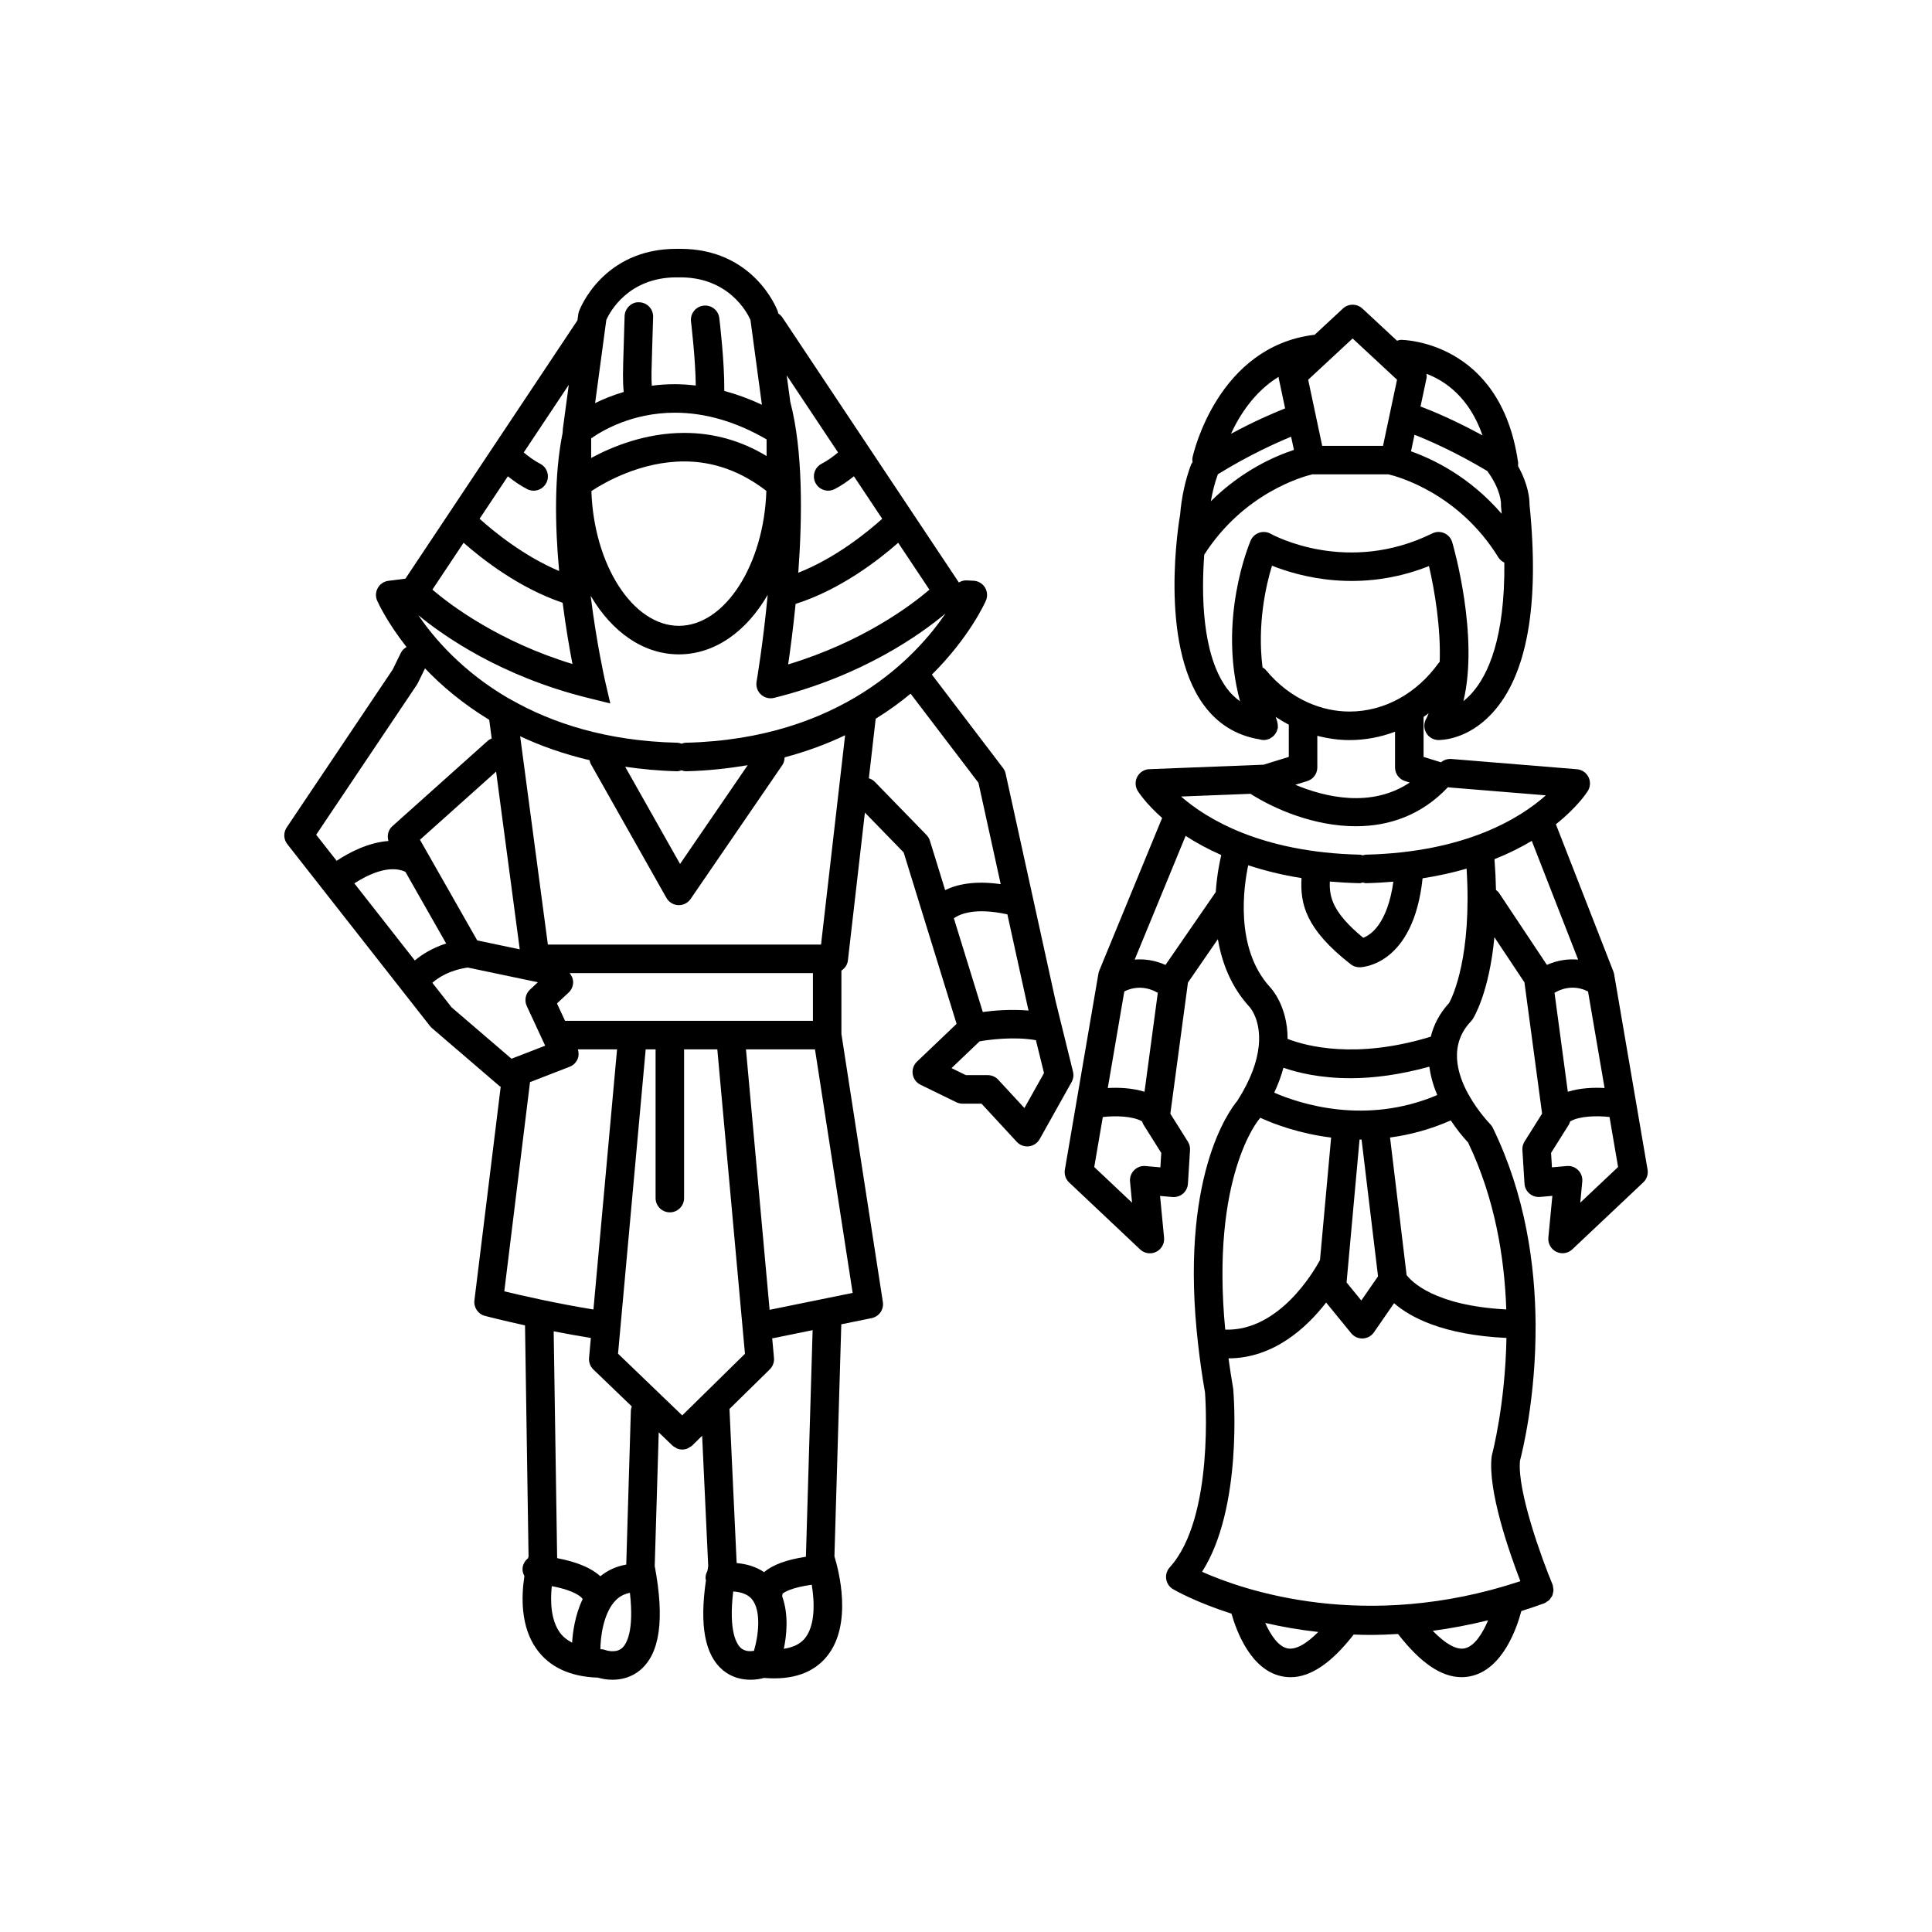
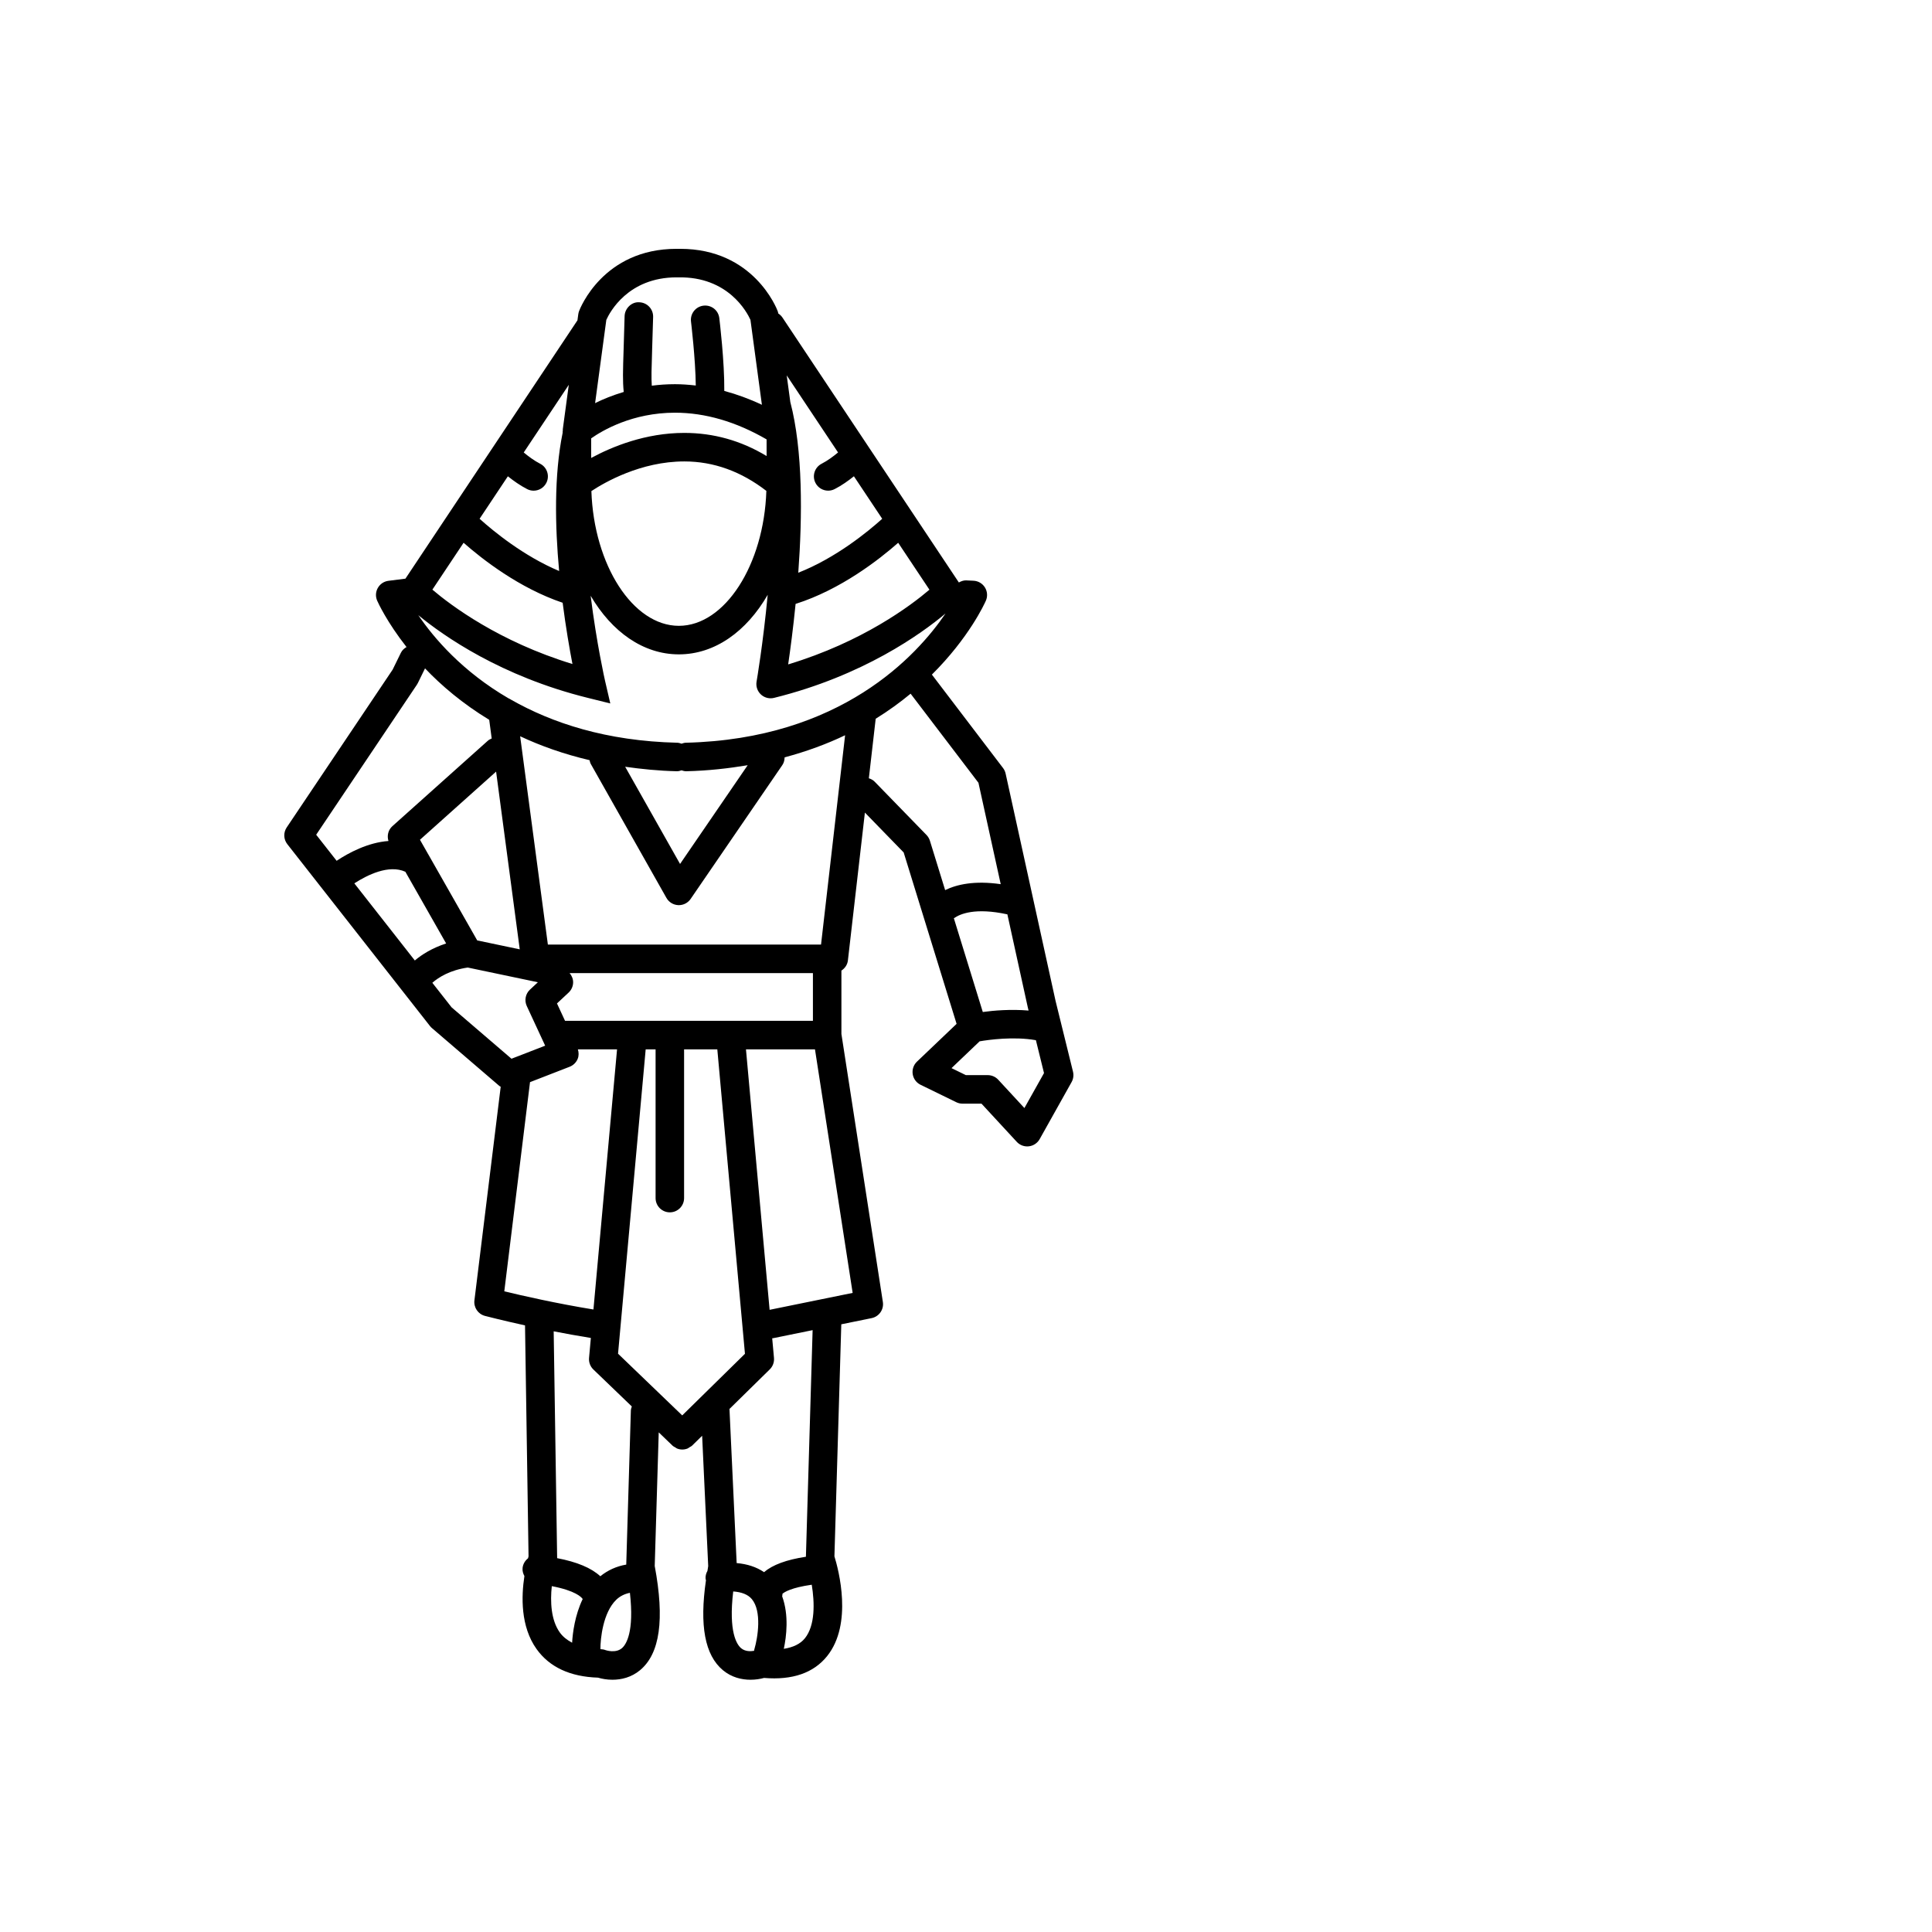
<svg xmlns="http://www.w3.org/2000/svg" fill="#000000" width="800px" height="800px" version="1.1" viewBox="144 144 512 512">
  <g>
-     <path d="m571.5 401.3-15.172-38.855c5.727-4.566 8.242-8.465 8.477-8.852 0.684-1.121 0.738-2.516 0.148-3.684-0.594-1.168-1.758-1.945-3.059-2.055l-33.258-2.719c-1.055-0.07-2.023 0.27-2.754 0.883l-4.621-1.426v-10.602c0.461-0.309 0.906-0.641 1.355-0.973-0.219 0.438-0.363 0.953-0.609 1.359-0.703 1.152-0.734 2.59-0.09 3.773s1.875 1.934 3.223 1.969c0.781-0.008 7.731-0.016 14.254-7.066 9.305-10.055 12.648-28.68 9.941-55.355 0.023-1.32-0.242-5.18-3.019-10.137 0.023-0.168-0.012-0.336-0.016-0.504 0-0.172 0.055-0.336 0.027-0.512-0.012-0.094-0.039-0.172-0.051-0.27-0.004-0.02-0.008-0.035-0.012-0.051-4.727-31.832-30.434-32.156-30.953-32.156h-0.004c-0.383 0.004-0.73 0.117-1.078 0.227l-9.195-8.535c-1.457-1.344-3.691-1.344-5.144 0l-7.535 6.996c-0.062 0.004-0.121-0.023-0.188-0.016-25.34 3.176-31.844 31.172-32.109 32.363-0.105 0.473-0.098 0.941-0.027 1.395-0.125 0.203-0.293 0.375-0.383 0.605-1.531 4.07-2.523 8.641-2.902 13.258-0.246 1.375-5.789 33.895 6.203 50.391 3.723 5.121 8.73 8.18 14.844 9.188 0.059 0.02 0.121 0.027 0.184 0.043 0.141 0.023 0.266 0.078 0.406 0.098 0.176 0.023 0.348 0.035 0.523 0.035h0.004 0.004c0.508 0 0.992-0.121 1.441-0.309 0.031-0.012 0.062-0.008 0.094-0.02 0.117-0.051 0.191-0.152 0.301-0.215 0.277-0.16 0.543-0.324 0.77-0.551 0.137-0.133 0.238-0.281 0.352-0.43 0.168-0.219 0.32-0.445 0.438-0.699 0.086-0.188 0.137-0.375 0.191-0.57 0.043-0.156 0.129-0.289 0.152-0.453 0.016-0.105-0.023-0.203-0.02-0.309 0.016-0.242-0.012-0.477-0.043-0.719-0.035-0.266-0.082-0.52-0.172-0.766-0.031-0.09-0.023-0.184-0.062-0.273-0.125-0.277-0.188-0.555-0.305-0.828 1.133 0.762 2.297 1.457 3.492 2.082v8.535l-6.703 2.066-30.262 1.184c-1.34 0.051-2.547 0.812-3.184 1.992-0.633 1.18-0.59 2.609 0.109 3.754 0.207 0.336 2.16 3.371 6.473 7.18l-16.656 40.461c-0.109 0.258-0.184 0.527-0.23 0.801l-8.891 51.949c-0.211 1.246 0.211 2.516 1.133 3.387l18.805 17.742c0.719 0.676 1.648 1.031 2.594 1.031 0.566 0 1.133-0.125 1.656-0.383 1.418-0.691 2.254-2.188 2.106-3.754l-1.062-11.066 3.277 0.289c1.012 0.086 2.023-0.234 2.801-0.898 0.773-0.664 1.246-1.613 1.309-2.629l0.555-8.914c0.051-0.793-0.152-1.578-0.574-2.25l-4.644-7.387 4.668-34.754 7.93-11.508c1.051 6.168 3.445 12.582 8.371 17.941 0.047 0.051 3.121 3.394 2.473 10.23-0.02 0.105-0.027 0.207-0.035 0.316-0.414 3.754-1.922 8.512-5.656 14.359-2.148 2.555-15.496 20.555-10.363 64.773 0.012 0.059 0.004 0.117 0.02 0.172 0.457 3.918 1.008 7.965 1.777 12.301 0.023 0.332 2.617 33.262-9.34 46.375-0.766 0.844-1.113 1.988-0.941 3.117 0.172 1.125 0.84 2.117 1.832 2.691 0.605 0.352 6.125 3.488 15.473 6.481 1.34 4.719 5.106 14.801 13.18 16.562 0.82 0.18 1.648 0.27 2.481 0.27 5.328 0 10.836-3.758 16.723-11.301 1.434 0.051 2.867 0.098 4.352 0.098 2.391 0 4.871-0.098 7.391-0.246 5.926 7.641 11.473 11.445 16.836 11.445 0.832 0 1.652-0.09 2.481-0.27 8.504-1.855 12.223-12.926 13.367-17.254 1.996-0.629 4.016-1.309 6.055-2.051 0.027-0.012 0.047-0.035 0.078-0.047 0.027-0.012 0.059-0.004 0.086-0.016 0.211-0.086 0.355-0.246 0.543-0.367 0.215-0.141 0.449-0.25 0.629-0.426 0.172-0.168 0.281-0.379 0.418-0.578 0.141-0.203 0.301-0.383 0.402-0.609 0.094-0.215 0.117-0.449 0.168-0.68 0.055-0.242 0.141-0.477 0.145-0.727 0.008-0.242-0.07-0.48-0.109-0.727-0.039-0.223-0.02-0.449-0.102-0.672-0.012-0.031-0.035-0.047-0.047-0.078-0.012-0.027-0.004-0.059-0.016-0.086-2.676-6.414-9.379-24.66-8.613-32.762 0.656-2.473 4.234-16.945 4.137-36.027 0.004-0.055 0.031-0.098 0.031-0.152 0-0.055-0.027-0.102-0.031-0.156-0.113-15.578-2.688-34.18-11.34-51.898-0.176-0.363-0.414-0.695-0.695-0.984-0.273-0.281-3.117-3.262-5.504-7.434-0.023-0.055-0.02-0.113-0.047-0.168-0.051-0.098-0.141-0.156-0.195-0.246-3.106-5.613-5.219-13.234 0.688-19.422 0.156-0.168 0.305-0.352 0.434-0.547 0.242-0.371 4.344-6.945 5.746-21.707l7.961 11.965 4.676 34.785-4.644 7.387c-0.422 0.672-0.625 1.457-0.574 2.25l0.555 8.914c0.062 1.016 0.535 1.965 1.309 2.629 0.773 0.664 1.785 0.984 2.801 0.898l3.277-0.289-1.062 11.066c-0.148 1.566 0.688 3.062 2.106 3.754 0.527 0.258 1.094 0.383 1.656 0.383 0.945 0 1.875-0.355 2.594-1.031l18.805-17.742c0.922-0.867 1.344-2.137 1.133-3.387l-8.891-51.949c-0.062-0.23-0.133-0.477-0.227-0.715zm-12.012 32.027-3.523-26.227c4.305-2.508 7.922-0.875 8.883-0.332l4.379 25.57c-2.672-0.16-6.336-0.07-9.738 0.988zm-40.625-174.11c3.711 1.461 10.961 4.609 19.273 9.605 3.699 5.023 3.648 8.625 3.648 8.707-0.02 0.23-0.02 0.461 0.004 0.691 0.07 0.672 0.109 1.293 0.172 1.945-8.543-9.918-18.32-14.547-24.031-16.555zm18.023 0.172c-7.477-4.086-13.547-6.582-16.434-7.664l1.617-7.617c0.074-0.355-0.023-0.699-0.051-1.051 4.93 1.863 11.355 6.215 14.867 16.332zm-34.43-25.691 11.773 10.934-3.715 17.523h-16.117l-3.715-17.523zm-35.738 36.082c0.012-0.027 0.004-0.055 0.012-0.082 8-4.953 15.195-8.227 19.43-9.961l0.742 3.496c-4.867 1.582-13.711 5.379-22.016 13.605 0.453-2.504 1.02-4.902 1.832-7.059zm16.141-25.93c0.012 0.086-0.031 0.168-0.012 0.254l1.723 8.125c-3.09 1.215-8.203 3.418-14.359 6.734 2.301-4.984 6.258-11.188 12.648-15.113zm-13.797 82.48c-6.578-9.047-6.68-25.059-5.922-35.34 10.543-16.449 26.309-20.73 28.613-21.277h20.23c2.34 0.555 18.574 4.93 29.105 22.008 0.395 0.633 0.953 1.074 1.578 1.375 0.199 19.98-4.316 29.793-8.602 34.586-0.754 0.84-1.504 1.539-2.238 2.113 4.152-17.324-2.629-40.934-2.973-42.102-0.316-1.074-1.082-1.949-2.106-2.398-1.027-0.457-2.195-0.426-3.188 0.07-22.48 11.07-41.992 0.543-42.809 0.094-0.93-0.523-2.035-0.621-3.059-0.281-1.012 0.344-1.836 1.102-2.258 2.086-0.402 0.938-8.734 20.879-2.805 42.59-1.312-0.953-2.519-2.082-3.57-3.523zm12.031-32.418c7.242 2.894 23.305 7.387 41.598 0.102 1.52 6.5 3.16 16.41 2.844 25.41-0.078 0.09-0.184 0.141-0.254 0.238-5.879 8.203-14.496 12.906-23.641 12.906-3.766 0-7.406-0.82-10.82-2.312-0.02-0.008-0.039-0.016-0.059-0.023-4.207-1.852-8.059-4.75-11.285-8.656-0.254-0.309-0.574-0.52-0.895-0.723-1.43-11.41 0.898-21.699 2.512-26.941zm20.547 46.219c4.164 0 8.219-0.781 12.059-2.219v9.477c0 1.656 1.082 3.121 2.668 3.609l1.234 0.383c-10.203 6.785-22.336 3.918-30.336 0.594l3.168-0.977c1.586-0.488 2.668-1.953 2.668-3.609v-8.395c2.785 0.727 5.644 1.137 8.539 1.137zm-26.246 14.234c6.488 4.148 16.992 8.598 27.922 8.598 8.504 0 17.223-2.719 24.426-10.367 0.094 0.016 0.172 0.07 0.27 0.078l25.652 2.098c-6.691 5.969-21.195 15.094-47.719 15.723-0.281 0.008-0.527 0.113-0.793 0.18-0.262-0.066-0.512-0.172-0.793-0.18-26.07-0.613-40.527-9.441-47.363-15.406zm21.027 23.254c2.481 0.215 5.062 0.363 7.762 0.43h0.09c0.312 0 0.59-0.105 0.879-0.176 0.289 0.07 0.57 0.176 0.879 0.176h0.09c2.484-0.059 4.84-0.207 7.137-0.395-1.559 11.102-5.961 14.113-7.988 14.867-8.191-6.727-9.02-10.906-8.848-14.902zm-49.113 55.711c-3.402-1.055-7.07-1.148-9.738-0.992l4.379-25.582c0.852-0.473 4.539-2.168 8.879 0.355zm4.203 20.031-3.941-0.348c-1.121-0.109-2.223 0.301-3.016 1.102-0.793 0.797-1.188 1.906-1.082 3.023l0.535 5.59-10.023-9.453 2.269-13.25c3.367-0.406 8.094-0.25 10.434 1.176 0.094 0.281 0.176 0.57 0.336 0.824l4.723 7.512zm1.359-53.648c-2.891-1.277-5.688-1.625-8.168-1.41l13.5-32.793c2.652 1.738 5.801 3.469 9.449 5.086-0.41 1.676-1.152 5.25-1.469 9.828-0.012 0.016-0.027 0.02-0.035 0.035zm49.078 30.023c5.891 0 12.906-0.867 20.844-3.055 0.344 2.59 1.086 5.121 2.086 7.519-18.918 8.031-36.281 2.375-43.199-0.633 1.094-2.34 1.891-4.539 2.445-6.598 3.797 1.309 9.766 2.766 17.824 2.766zm7.242 52.504-4.434 6.402-3.902-4.781 3.441-37.871c0.062 0 0.117 0.008 0.18 0.008 0.117 0 0.234-0.008 0.352-0.008zm-31.484-41.664c0.102-0.109 0.188-0.238 0.277-0.359 3.723 1.711 10.348 4.191 18.777 5.25l-2.949 32.461c-1.652 3.074-10.891 18.887-25.113 18.441-3.887-40.613 8.879-55.652 9.008-55.793zm7.438 140.25c-2.406-0.52-4.414-3.543-5.848-6.731 4.219 0.984 8.918 1.824 14.047 2.394-3.195 3.231-6.043 4.812-8.199 4.336zm47.031 0c-2.156 0.5-5.144-1.195-8.492-4.648 4.719-0.617 9.625-1.543 14.68-2.785-1.441 3.438-3.59 6.867-6.188 7.434zm14.738-17.797c-41.211 13.668-73.574 2.336-84.359-2.488 10.785-16.836 8.414-46.84 8.254-48.527-0.492-2.789-0.879-5.43-1.238-8.031 11.977-0.043 20.707-8.145 25.871-14.797l6.633 8.133c0.719 0.879 1.797 1.391 2.926 1.391 0.051 0 0.098 0 0.148-0.004 1.188-0.047 2.281-0.648 2.957-1.625l5.34-7.719c4.258 3.719 12.934 8.406 29.781 9.207-0.332 17.746-3.746 30.633-3.812 30.871-0.055 0.184-0.09 0.375-0.113 0.566-1.059 9.07 4.703 25.469 7.613 33.023zm-3.734-72.016c-19.082-0.996-25.152-7.438-26.414-9.109l-4.387-36.453c5.129-0.684 10.539-2.082 16.094-4.531 1.488 2.258 3.082 4.254 4.574 5.832 7.129 14.836 9.664 30.543 10.133 44.262zm-15.129-81.242c-2.609 2.836-4.117 5.871-4.875 8.953-19.863 6.094-33.133 2.473-37.953 0.594 0.02-8.719-4.356-13.414-4.613-13.676-9.539-10.379-6.949-27.062-5.82-32.336 4.184 1.371 8.836 2.559 14.125 3.394-0.363 6.789 0.98 13.426 13.035 22.84 0.664 0.52 1.484 0.801 2.328 0.801h0.031c0.594-0.004 14.242-0.445 16.691-23.578 4.262-0.656 8.117-1.539 11.66-2.562 1.461 23.254-3.738 33.969-4.609 35.57zm13.242-29.086c-0.227-0.344-0.531-0.594-0.84-0.836-0.047-2.559-0.18-5.277-0.402-8.16 3.793-1.508 7.062-3.16 9.883-4.852l12.289 31.473c-2.504-0.234-5.344 0.098-8.277 1.391zm21.492 82.035 0.535-5.59c0.102-1.117-0.289-2.227-1.082-3.019-0.793-0.801-1.898-1.211-3.016-1.102l-3.941 0.348-0.234-3.824 4.723-7.512c0.16-0.258 0.242-0.543 0.336-0.828 2.336-1.426 7.062-1.578 10.434-1.176l2.269 13.25z" />
    <path d="m428.36 428.02-4.629-18.785-13.23-60.223c-0.117-0.535-0.348-1.039-0.684-1.477l-18.855-24.762c9.84-9.77 13.957-18.785 14.309-19.594 0.496-1.141 0.398-2.449-0.254-3.504-0.656-1.055-1.789-1.719-3.031-1.777l-1.984-0.094c-0.66-0.008-1.301 0.227-1.895 0.555l-46.742-70.199c-0.301-0.449-0.684-0.805-1.109-1.082-0.039-0.215-0.082-0.426-0.16-0.633-0.25-0.68-6.394-16.504-25.82-16.504-0.164 0-0.332 0-0.5 0.004-0.168 0-0.332-0.004-0.5-0.004-19.418 0-25.562 15.824-25.816 16.504-0.098 0.266-0.168 0.539-0.207 0.82l-0.219 1.621-45.59 68.465-4.504 0.57c-1.18 0.148-2.219 0.848-2.809 1.883-0.586 1.031-0.656 2.281-0.176 3.375 0.262 0.598 2.621 5.723 7.781 12.289-0.613 0.363-1.164 0.844-1.5 1.535l-2.176 4.449-28.078 41.828c-0.91 1.359-0.848 3.152 0.168 4.438l37.805 48.195c0.152 0.195 0.324 0.375 0.512 0.535l17.875 15.34c0.105 0.09 0.238 0.129 0.352 0.207l-6.965 56.613c-0.23 1.879 0.961 3.637 2.789 4.117 0.309 0.078 4.477 1.164 10.621 2.516l0.934 61.203c-0.035 0.125-0.094 0.363-0.137 0.523-0.777 0.605-1.332 1.5-1.445 2.559-0.082 0.785 0.141 1.5 0.484 2.148-0.824 5.379-1.055 13.352 3.223 19.34 3.426 4.793 8.898 7.34 16.281 7.578 1.027 0.312 2.363 0.555 3.828 0.555 2.344 0 5.012-0.613 7.316-2.531 5.273-4.387 6.543-13.426 3.887-27.617l1.062-35.41 3.633 3.496c0.23 0.223 0.512 0.352 0.777 0.504 0.148 0.082 0.273 0.211 0.426 0.273 0.453 0.184 0.93 0.277 1.41 0.277 0.484 0 0.973-0.098 1.43-0.285 0.164-0.066 0.297-0.207 0.453-0.297 0.262-0.152 0.539-0.277 0.766-0.5l0.074-0.074s0.004 0 0.004-0.004v-0.004l2.531-2.484 1.609 34.539c-0.082 0.438-0.125 0.828-0.199 1.258-0.352 0.648-0.578 1.375-0.492 2.164 0.012 0.113 0.078 0.203 0.098 0.312-1.75 12.012-0.297 19.867 4.488 23.852 2.301 1.918 4.973 2.531 7.316 2.531 1.352 0 2.594-0.203 3.586-0.48 7.539 0.629 13.141-1.32 16.723-5.789 6.844-8.543 3.035-22.852 1.93-26.438l1.82-61.488 8.035-1.637c1.977-0.402 3.293-2.289 2.981-4.281l-10.984-71.02v-16.801c0.906-0.594 1.582-1.523 1.719-2.684l4.504-39.188 10.277 10.566 14.023 45.422-10.504 10.016c-0.895 0.855-1.312 2.09-1.125 3.312 0.191 1.223 0.965 2.277 2.078 2.816l9.465 4.621c0.516 0.254 1.082 0.383 1.656 0.383h5.027l9.348 10.117c0.719 0.781 1.727 1.215 2.773 1.215 0.148 0 0.297-0.012 0.441-0.027 1.199-0.141 2.262-0.852 2.856-1.906l8.457-15.105c0.473-0.84 0.605-1.824 0.379-2.754zm-102.63-87.188c-0.398 0.012-0.758 0.133-1.113 0.254-0.359-0.121-0.719-0.242-1.117-0.254-18.848-0.445-33.223-5.242-44.035-11.391-0.207-0.164-0.453-0.254-0.691-0.371-12.293-7.152-19.824-16.02-23.922-22.047 6.711 5.523 21.926 16.219 44.898 21.914l5.984 1.484-1.391-6.004c-0.047-0.199-2.231-9.848-3.816-22.531 5.606 9.547 13.922 15.527 23.379 15.527 9.547 0 17.938-6.082 23.543-15.785-1.223 12.953-2.91 22.777-2.949 22.992-0.223 1.258 0.207 2.543 1.141 3.418 0.707 0.66 1.633 1.016 2.578 1.016 0.305 0 0.609-0.035 0.91-0.109 23.613-5.852 39.043-16.992 45.449-22.367-7.602 11.188-27.738 33.281-68.848 34.254zm-2.41 7.555h0.09c0.426 0 0.82-0.109 1.207-0.238 0.383 0.129 0.777 0.238 1.207 0.238h0.09c5.828-0.137 11.16-0.758 16.23-1.598l-17.922 26.168-14.547-25.758c4.316 0.609 8.797 1.074 13.645 1.188zm-12.215 53.492h48.328v12.648l-65.691 0.004-2.137-4.609 3.074-2.867c0.754-0.699 1.188-1.676 1.207-2.703 0.012-0.918-0.348-1.777-0.938-2.473zm30.316 100.89-16.625 16.328-17.008-16.352 7.324-80.652h2.625v39.414c0 2.086 1.691 3.777 3.777 3.777s3.777-1.691 3.777-3.777v-39.414h8.805zm-103.52-124.67c3.41-2.199 9.109-5.066 13.523-3.074l10.809 19.004c-3.676 1.191-6.41 2.906-8.301 4.508zm32.566 15.121-0.246-0.43c-0.004-0.008-0.004-0.016-0.008-0.02l-12.754-22.426-0.012-0.012-2.152-3.785 20.176-18.059 6.266 47.098zm52.418-139.85c7.996 0 16.152 2.375 24.27 7.074v4.41c-6.742-4.074-14.047-6.129-21.805-6.129-10.297 0-19.148 3.644-24.684 6.641v-5.195c2.981-2.098 10.938-6.801 22.219-6.801zm37.219 18.598c0.668 1.309 1.992 2.062 3.371 2.062 0.574 0 1.16-0.133 1.711-0.414 1.871-0.953 3.648-2.227 5.109-3.398l7.5 11.262c-3.84 3.461-12.32 10.402-22.242 14.297 1.094-14.949 1.246-32.457-2.113-45.238l-0.953-7.066 13.605 20.434c-1.215 1.012-2.773 2.18-4.34 2.981-1.859 0.949-2.598 3.223-1.648 5.082zm-13.012 2.121c-0.633 19.566-10.977 35.762-23.188 35.762-12.195 0-22.527-16.164-23.18-35.707 3.519-2.32 13.102-7.859 24.621-7.859 7.836-0.004 15.125 2.691 21.746 7.805zm5.781 45.984c0.574-3.91 1.32-9.539 1.969-16.031 11.918-3.769 22.133-11.742 27.188-16.199l8.281 12.434c-4.906 4.184-17.719 13.844-37.438 19.797zm-29.566-102.57c0.137 0 0.273 0 0.406 0.004h0.004c13.289-0.277 18.289 9.312 19.16 11.258l3.035 22.508c-3.312-1.566-6.641-2.777-9.969-3.672 0.086-7.676-1.254-18.766-1.32-19.305-0.25-2.07-2.09-3.539-4.207-3.293-2.07 0.254-3.547 2.137-3.293 4.211 0.012 0.121 1.191 9.902 1.266 16.949-1.836-0.207-3.672-0.348-5.504-0.348-2.152 0-4.207 0.145-6.152 0.398-0.145-2.102-0.078-4.348 0.09-9.625l0.262-8.602c0.055-2.086-1.59-3.824-3.676-3.879-1.984-0.164-3.824 1.59-3.883 3.672l-0.254 8.566c-0.199 6.211-0.27 8.617 0.023 11.523-2.918 0.879-5.477 1.906-7.586 2.965l2.973-22.059c0.879-1.973 5.738-11.273 18.625-11.273zm-30.164 40.293c-0.012 0.094 0.023 0.176 0.016 0.266-0.004 0.082-0.051 0.156-0.051 0.238v0.387c-2.293 11.246-2.031 24.699-0.93 36.637-9.402-3.961-17.387-10.516-21.082-13.844l7.496-11.258c1.461 1.168 3.238 2.441 5.109 3.398 0.551 0.281 1.137 0.414 1.711 0.414 1.379 0 2.699-0.754 3.371-2.062 0.949-1.859 0.211-4.137-1.648-5.082-1.566-0.801-3.125-1.969-4.34-2.981l11.941-17.93zm-26.285 30.043c4.922 4.34 14.734 12.016 26.25 15.898 0.84 6.547 1.828 12.234 2.598 16.234-19.469-5.945-32.223-15.543-37.121-19.711zm-12.371 37.609c0.094-0.145 0.184-0.293 0.254-0.445l1.895-3.875c4.332 4.555 9.941 9.332 17.012 13.633l0.656 4.945c-0.363 0.156-0.727 0.332-1.035 0.609l-25.285 22.629c-1.121 1.004-1.469 2.543-1.039 3.93-5.465 0.395-10.586 3.156-13.734 5.246l-5.418-6.906zm9.191 85.508-5.106-6.508c1.695-1.48 4.719-3.371 9.387-4.039l18.582 3.898-2.086 1.945c-1.199 1.113-1.543 2.871-0.855 4.356l4.875 10.508-8.926 3.461zm20.781 19.824 10.504-4.078c0.973-0.379 1.746-1.141 2.137-2.109 0.328-0.809 0.293-1.684 0.043-2.508h10.383l-6.258 68.945c-9.805-1.594-18.969-3.688-23.625-4.816zm7.902 145.85c-2.363-3.293-2.566-8.199-2.129-12.285 6.297 1.203 7.875 2.926 8.184 3.414-2.051 4.277-2.648 8.93-2.801 11.578-1.305-0.699-2.43-1.555-3.254-2.707zm16.461 4.148c-1.688 1.445-4.301 0.531-4.309 0.531-0.418-0.164-0.859-0.25-1.309-0.258-0.031 0-0.055-0.008-0.086-0.008-0.023-2.688 0.668-9.695 4.199-13.094 1-0.965 2.215-1.551 3.617-1.836 1.168 10.367-0.98 13.695-2.113 14.664zm2.363-62.945-1.223 40.801c-2.59 0.438-4.894 1.492-6.871 3.09-2.391-2.207-6.18-3.793-11.441-4.797v-0.012l-0.918-60.102c3.102 0.605 6.43 1.211 9.852 1.762l-0.48 5.289c-0.102 1.145 0.32 2.269 1.145 3.066l10.191 9.801c-0.125 0.348-0.242 0.707-0.254 1.102zm29.234 62.973c-1.16-0.969-3.387-4.316-2.109-15.055 2.242 0.16 3.922 0.816 4.934 2.031 2.676 3.199 1.613 10.086 0.676 13.277-0.02 0.07-0.051 0.176-0.062 0.25-0.012 0.059 0.004 0.113-0.004 0.172-0.906 0.156-2.336 0.23-3.434-0.676zm16.891-2.648c-1.227 1.523-3.144 2.41-5.594 2.797 0.695-3.238 1.391-8.918-0.434-13.914 0.035-0.227 0.094-0.449 0.086-0.684 0.531-0.457 2.383-1.629 7.754-2.387 0.777 4.769 0.934 10.766-1.812 14.188zm0.266-21.602c-5.172 0.781-8.82 2.141-11.098 4.082-1.992-1.359-4.418-2.16-7.254-2.406l-1.898-40.711c0-0.039-0.027-0.074-0.027-0.113l10.699-10.508c0.809-0.793 1.219-1.91 1.117-3.039l-0.473-5.203c0.09-0.012 0.18-0.008 0.27-0.027l10.441-2.129zm-9.621-65.441-6.266-69.027h18.289l9.984 64.543zm13.629-96.793h-72.391l-7.348-55.207c5.426 2.547 11.531 4.727 18.398 6.34 0.078 0.34 0.145 0.684 0.324 1.004l20.043 35.492c0.645 1.137 1.824 1.863 3.129 1.918 0.055 0.004 0.109 0.004 0.164 0.004 1.246 0 2.41-0.613 3.121-1.645l24.316-35.492c0.426-0.625 0.57-1.328 0.59-2.031 5.914-1.582 11.25-3.566 16.031-5.856zm14.219-43.16c-0.445-0.453-0.98-0.727-1.547-0.91l1.812-15.777c3.445-2.129 6.496-4.363 9.254-6.641l17.977 23.609 5.902 26.871c-6.93-0.996-11.629 0.059-14.727 1.574l-4.039-13.086c-0.176-0.57-0.488-1.094-0.898-1.52zm20.98 36.188c1.668-1.18 5.676-2.879 14.137-1.047 0.016 0.004 0.027-0.004 0.043 0l5.41 24.645 0.211 0.859c-4.688-0.395-9.172-0.023-12.133 0.383zm18.695 50.293-6.938-7.508c-0.715-0.773-1.723-1.215-2.773-1.215h-5.809l-3.797-1.855 7.445-7.102c2.41-0.418 9.035-1.336 14.918-0.301l2.148 8.715z" />
  </g>
</svg>